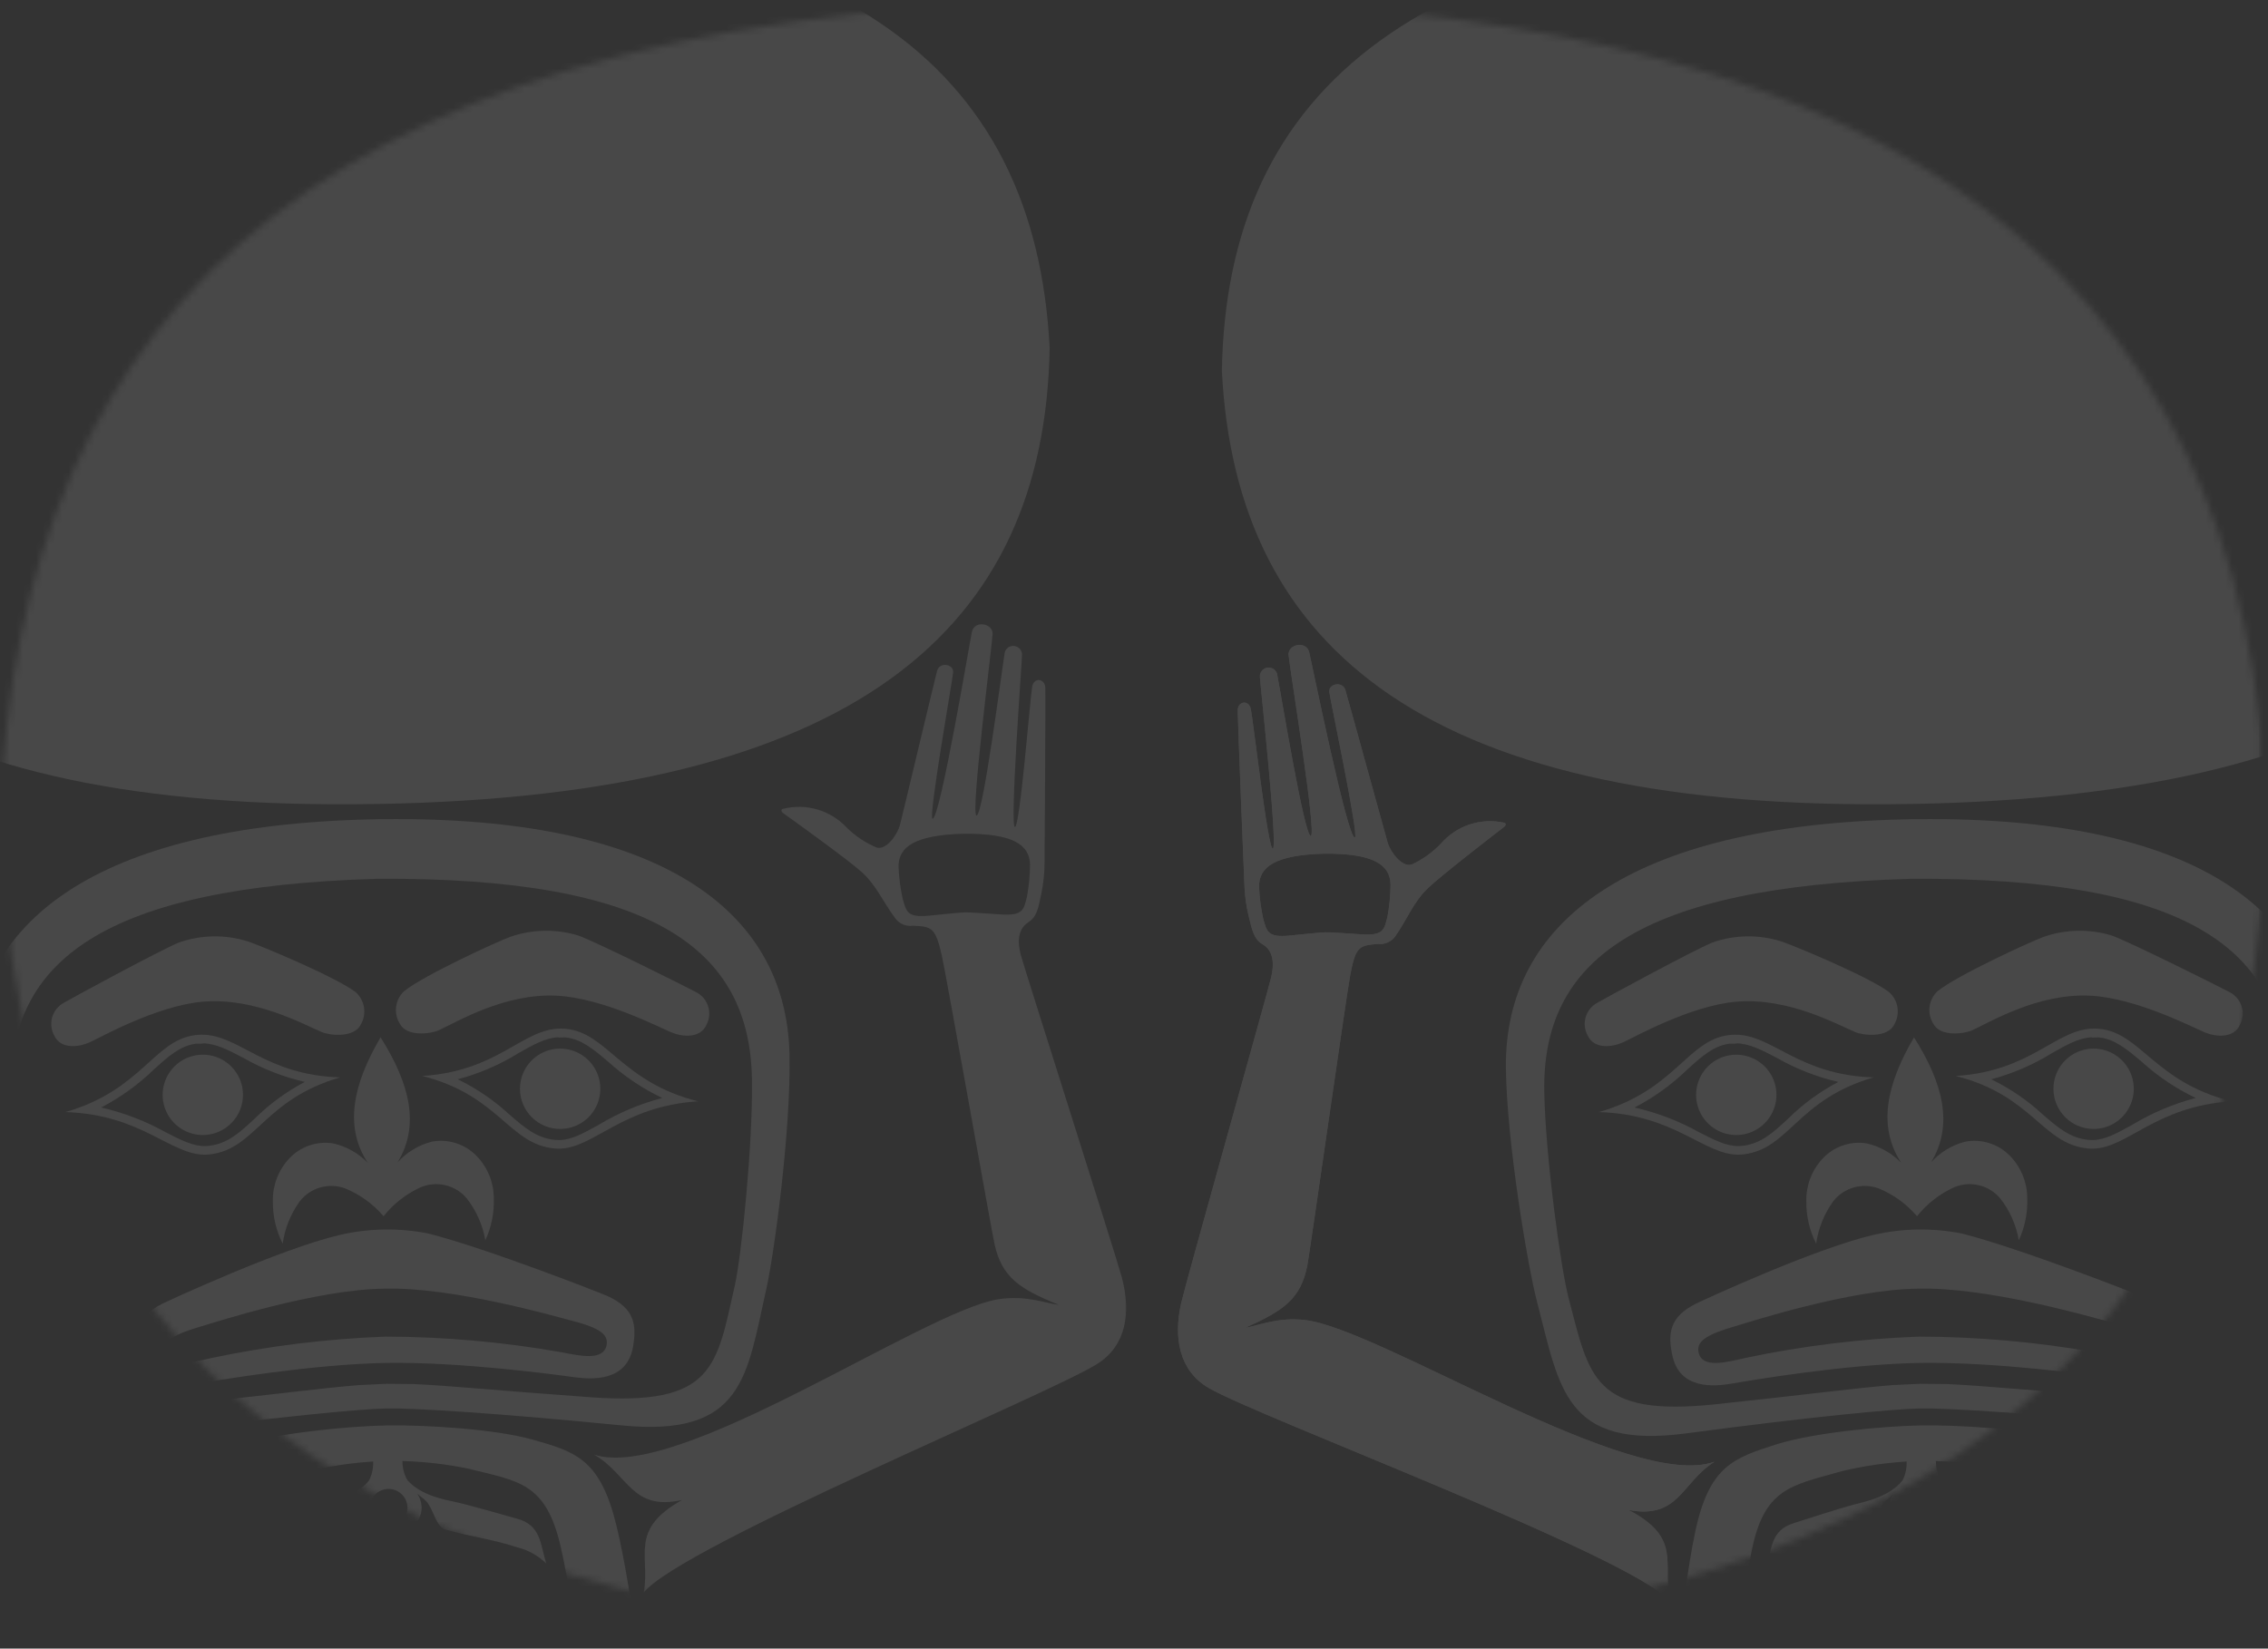
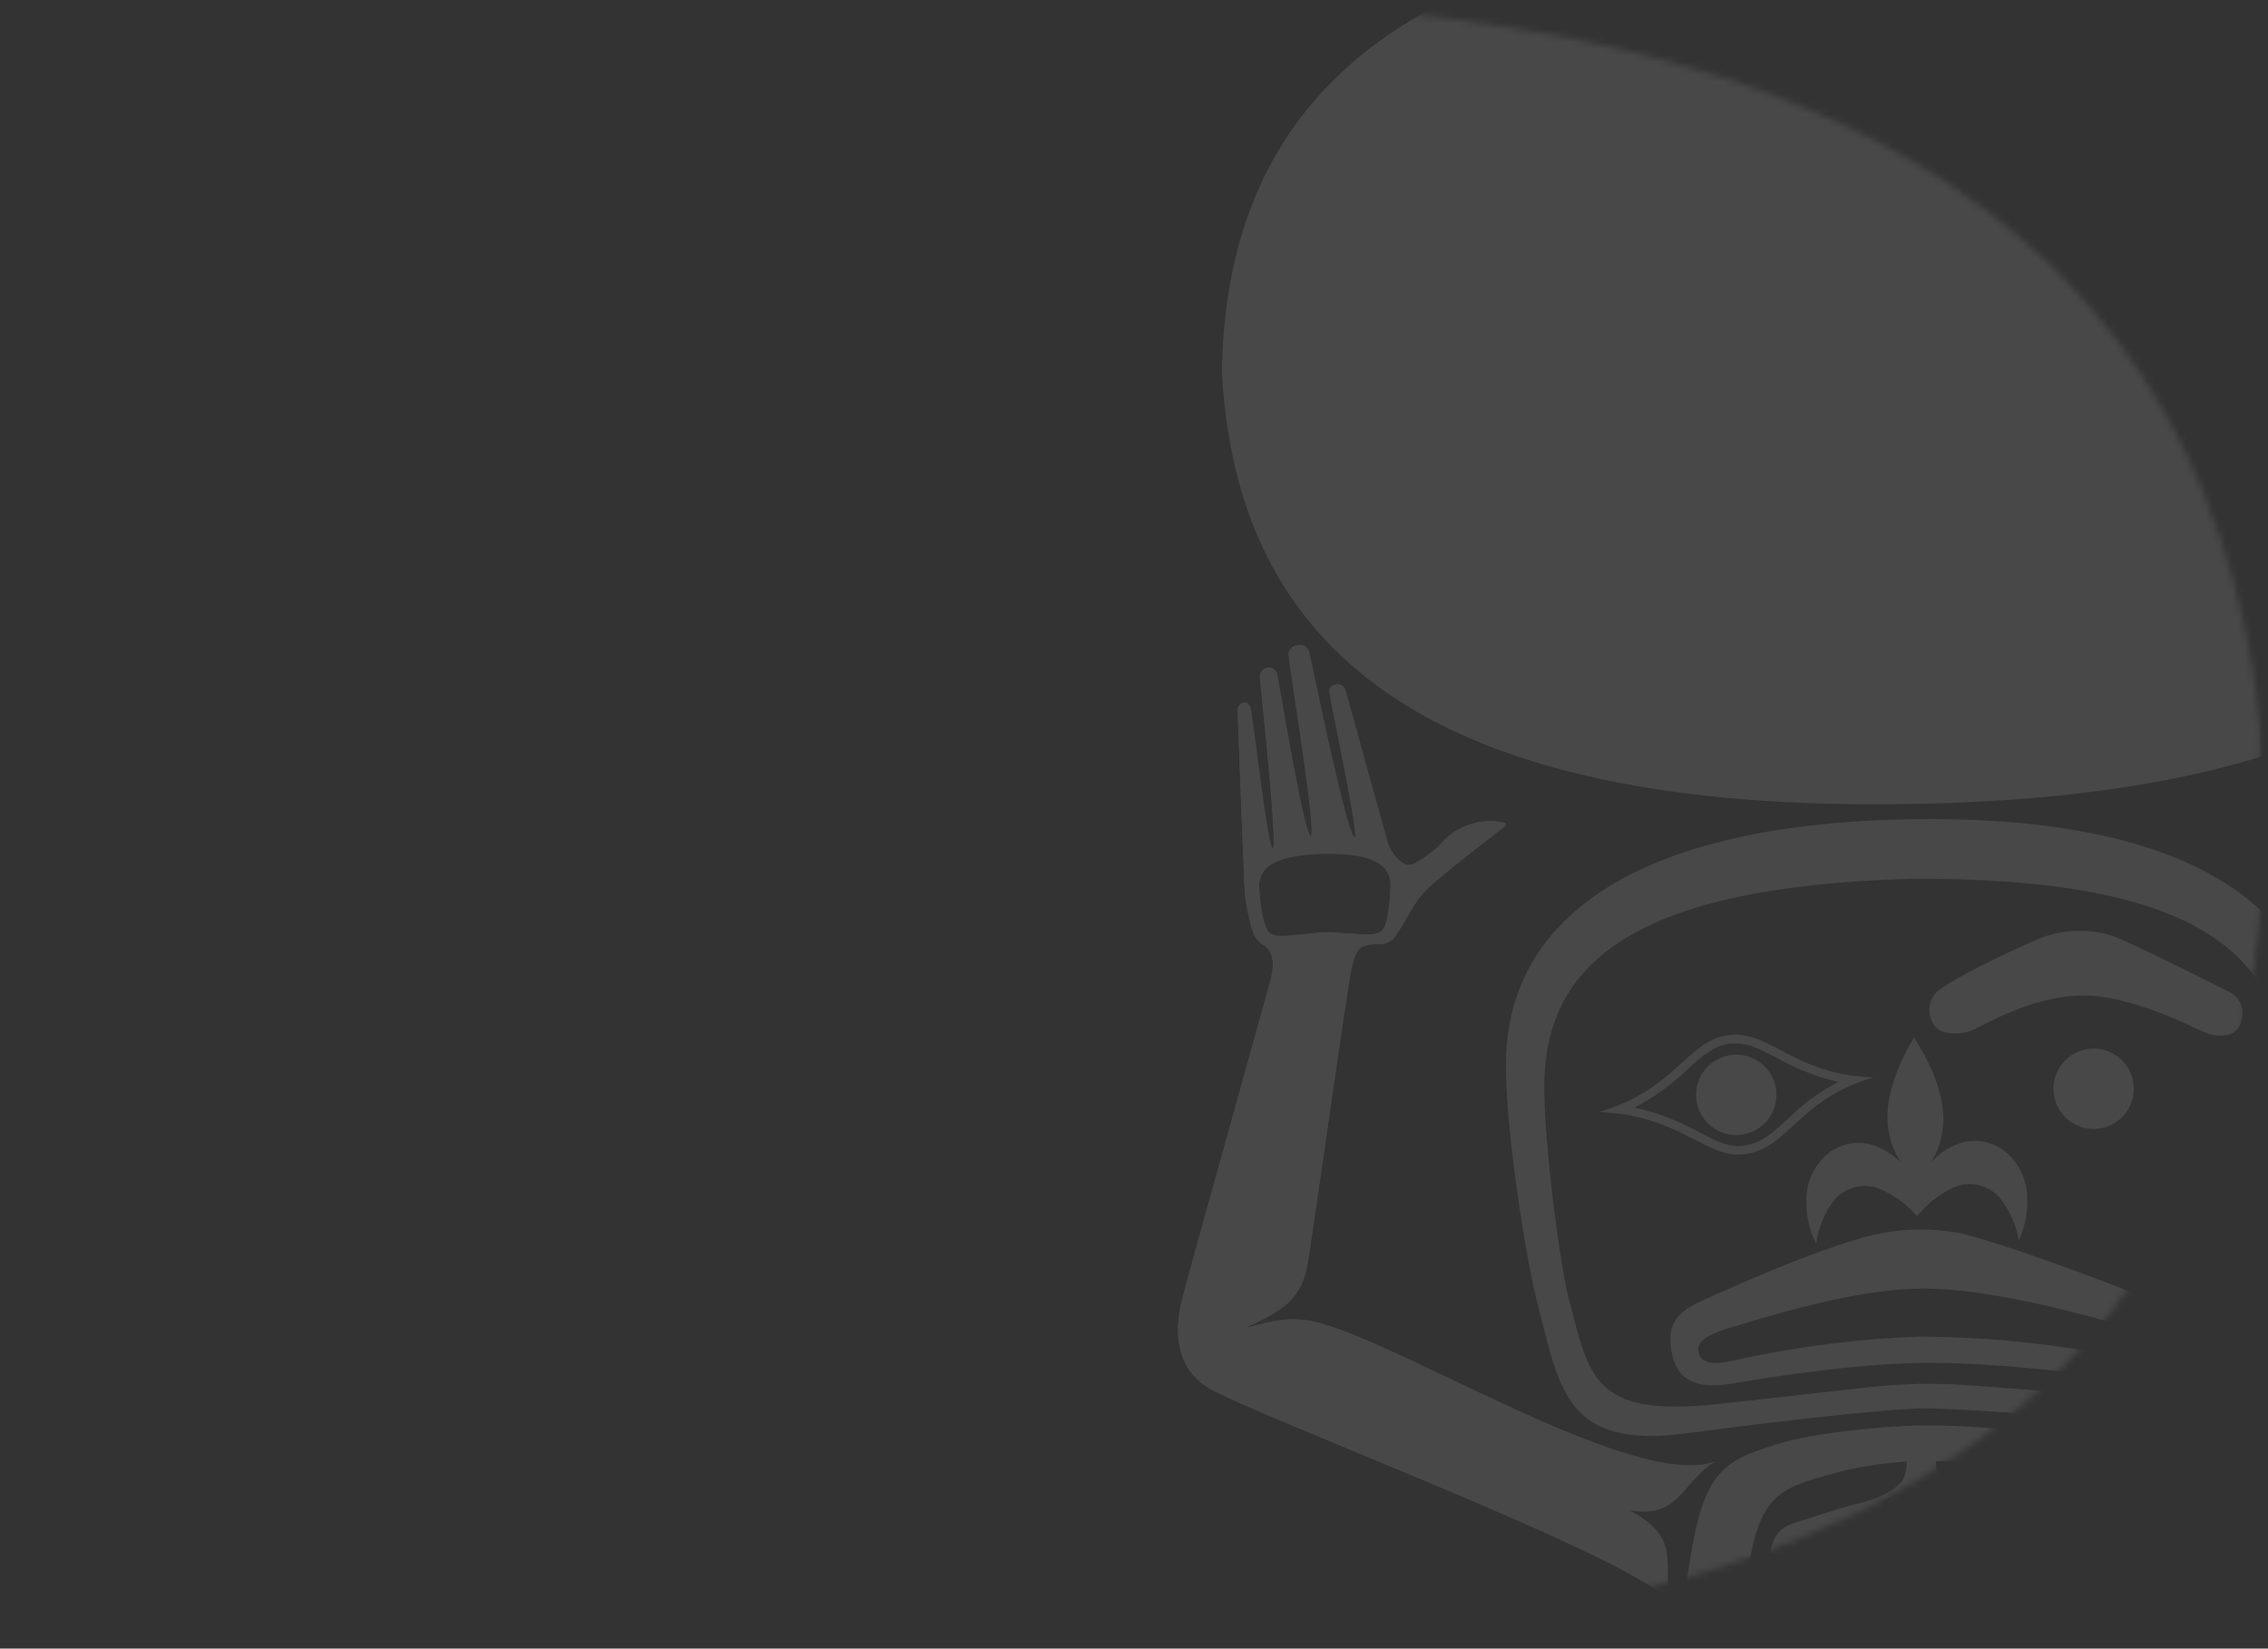
<svg xmlns="http://www.w3.org/2000/svg" width="348" height="253" viewBox="0 0 348 253" fill="none">
  <rect x="0" y="0" width="348" height="253" fill="#333333" stroke="none" />
  <mask id="mask0_57241_3639" style="mask-type:luminance" maskUnits="userSpaceOnUse" x="0" y="0" width="348" height="253">
    <path d="M174.132 0H173.788C51.38 0 2.459 46.384 0 126.162C2.459 205.934 51.38 252.317 173.788 252.317H174.132C296.532 252.317 345.461 205.933 347.92 126.162C346.595 83.162 331.77 49.862 299.02 28.168C271.371 9.858 230.559 0 174.132 0Z" fill="white" />
  </mask>
  <g mask="url(#mask0_57241_3639)">
    <mask id="mask1_57241_3639" style="mask-type:luminance" maskUnits="userSpaceOnUse" x="-91" y="-5" width="438" height="395">
      <path d="M346.909 -4.516H-90.305V389.142H346.909V-4.516Z" fill="white" />
    </mask>
    <g mask="url(#mask1_57241_3639)">
      <g opacity="0.519">
        <g opacity="0.314">
          <mask id="mask2_57241_3639" style="mask-type:luminance" maskUnits="userSpaceOnUse" x="-59" y="-16" width="236" height="378">
-             <path d="M169.877 -15.007L-58.949 -11.117L-52.617 361.384L176.209 357.494L169.877 -15.007Z" fill="white" />
-           </mask>
+             </mask>
          <g mask="url(#mask2_57241_3639)">
            <g opacity="0.634">
              <path d="M94.592 234.155C92.111 223.914 88.344 222.79 81.62 220.905C75.88 219.295 65.053 218.659 59.41 218.755L59.403 218.755C53.76 218.851 42.961 219.855 37.279 221.659C30.621 223.773 26.896 225.022 24.765 235.343C20.262 257.131 19.57 304.712 24.548 326.058C26.455 334.242 30.918 338.807 37.525 339.49C42.688 340.022 57.779 338.901 61.448 338.837C65.117 338.773 80.236 339.383 85.379 338.676C91.958 337.769 96.261 333.056 97.892 324.811C102.143 303.308 99.833 255.779 94.592 234.155ZM60.43 278.962C59.856 278.972 59.293 278.811 58.81 278.501C58.328 278.19 57.949 277.744 57.72 277.217C57.492 276.691 57.424 276.109 57.527 275.545C57.629 274.98 57.896 274.459 58.295 274.046C58.694 273.634 59.206 273.349 59.766 273.227C60.327 273.106 60.911 273.153 61.445 273.364C61.978 273.574 62.438 273.938 62.764 274.41C63.091 274.881 63.271 275.439 63.281 276.013C63.294 276.782 63.001 277.525 62.466 278.078C61.931 278.631 61.199 278.949 60.43 278.962ZM63.534 290.94C63.544 291.513 63.383 292.077 63.073 292.559C62.762 293.042 62.316 293.421 61.789 293.649C61.263 293.878 60.681 293.945 60.117 293.843C59.552 293.741 59.031 293.473 58.618 293.075C58.206 292.676 57.921 292.164 57.8 291.603C57.678 291.043 57.726 290.458 57.936 289.925C58.147 289.391 58.511 288.932 58.982 288.605C59.454 288.278 60.011 288.099 60.585 288.089C60.966 288.083 61.344 288.151 61.698 288.291C62.053 288.431 62.376 288.639 62.65 288.904C62.924 289.168 63.143 289.484 63.295 289.834C63.446 290.183 63.528 290.559 63.534 290.94ZM60.176 264.036C59.602 264.046 59.039 263.885 58.556 263.575C58.074 263.264 57.695 262.818 57.466 262.291C57.238 261.765 57.17 261.183 57.273 260.619C57.375 260.054 57.643 259.533 58.041 259.12C58.44 258.708 58.952 258.423 59.513 258.301C60.073 258.18 60.657 258.227 61.191 258.438C61.725 258.648 62.184 259.012 62.511 259.484C62.837 259.955 63.017 260.513 63.027 261.087C63.04 261.856 62.747 262.599 62.212 263.152C61.678 263.705 60.945 264.023 60.176 264.036ZM59.924 249.222C59.351 249.232 58.787 249.071 58.305 248.761C57.822 248.45 57.443 248.004 57.215 247.477C56.986 246.951 56.919 246.369 57.021 245.805C57.123 245.24 57.391 244.719 57.789 244.306C58.188 243.894 58.7 243.609 59.261 243.487C59.821 243.366 60.406 243.413 60.939 243.624C61.473 243.834 61.932 244.198 62.259 244.67C62.586 245.141 62.765 245.699 62.775 246.273C62.788 247.042 62.495 247.785 61.96 248.338C61.426 248.891 60.693 249.209 59.924 249.222ZM59.67 234.296C59.097 234.306 58.533 234.145 58.051 233.835C57.569 233.524 57.189 233.078 56.961 232.551C56.732 232.025 56.665 231.443 56.767 230.879C56.87 230.314 57.137 229.793 57.536 229.38C57.934 228.968 58.446 228.683 59.007 228.561C59.568 228.44 60.152 228.487 60.685 228.698C61.219 228.908 61.678 229.272 62.005 229.744C62.332 230.215 62.511 230.773 62.521 231.347C62.534 232.116 62.241 232.859 61.707 233.412C61.172 233.965 60.44 234.283 59.67 234.296ZM89.366 323.417C88.697 329.363 84.712 331.739 75.276 332.683C72.493 332.961 66.39 333.006 61.351 332.967L61.345 332.967C56.309 333.178 50.209 333.34 47.417 333.157C37.955 332.533 33.892 330.295 33.023 324.375C29.987 303.721 28.981 261.252 33.427 238.283C35.357 228.288 39.541 227.994 47.351 225.769C50.605 224.991 53.921 224.498 57.261 224.293C57.297 225.199 57.126 226.101 56.761 226.931C56.698 227.067 56.623 227.196 56.538 227.319C54.551 229.665 51.137 230.412 49.272 230.876C47.162 231.403 41.033 233.417 39.99 233.734C36.299 234.856 36.569 237.794 35.734 240.778C36.906 239.526 38.395 238.614 40.044 238.141C44.202 236.654 46.318 236.479 50.942 235.055C52.51 234.574 52.7 231.839 53.83 230.562C54.207 230.137 54.641 229.875 55.144 229.364C54.766 229.993 54.56 230.711 54.547 231.445L54.548 231.522C54.581 233.482 56.489 235.082 56.917 235.96C57.348 236.878 57.553 237.886 57.513 238.899C57.587 239.91 57.417 240.924 57.017 241.855C56.953 241.99 56.879 242.12 56.795 242.243C54.807 244.586 51.388 245.028 49.521 245.468C47.401 245.967 39.571 248.401 38.517 248.689C34.839 249.684 35.096 252.748 34.26 255.732C35.433 254.48 36.922 253.569 38.571 253.095C42.729 251.608 46.571 251.404 51.194 249.98C52.762 249.499 52.951 246.764 54.082 245.487C54.459 245.062 54.893 244.8 55.396 244.289C55.018 244.918 54.812 245.636 54.798 246.37L54.8 246.447C54.833 248.408 56.741 250.007 57.169 250.885C57.593 251.785 57.797 252.773 57.764 253.767C57.831 254.76 57.661 255.754 57.267 256.667C57.204 256.802 57.129 256.931 57.044 257.053C55.057 259.398 51.638 259.846 49.771 260.278C47.653 260.777 38.649 263.23 37.596 263.515C33.919 264.509 34.177 267.574 33.34 270.558C34.512 269.306 36.002 268.395 37.651 267.922C41.809 266.435 46.824 266.21 51.445 264.787C53.014 264.306 53.203 261.57 54.334 260.294C54.711 259.869 55.144 259.607 55.648 259.096C55.269 259.725 55.063 260.443 55.05 261.177L55.051 261.254C55.085 263.215 56.992 264.814 57.42 265.692C57.852 266.61 58.056 267.617 58.017 268.63C58.093 269.646 57.923 270.666 57.521 271.602C57.457 271.737 57.383 271.866 57.298 271.988C55.311 274.331 51.892 274.775 50.025 275.213C47.907 275.713 38.655 278.171 37.601 278.456C33.924 279.451 34.182 282.515 33.345 285.497C34.517 284.245 36.007 283.334 37.655 282.861C41.813 281.374 47.078 281.146 51.699 279.722C53.267 279.239 53.457 276.505 54.588 275.227C54.965 274.802 55.398 274.542 55.902 274.029C55.523 274.658 55.317 275.376 55.304 276.11L55.305 276.188C55.338 278.147 57.246 279.748 57.674 280.626C58.106 281.543 58.31 282.551 58.27 283.563C58.344 284.574 58.174 285.587 57.774 286.518C57.71 286.653 57.636 286.783 57.552 286.906C55.564 289.249 52.146 289.691 50.279 290.131C48.16 290.63 38.908 293.087 37.854 293.372C34.178 294.367 34.435 297.431 33.599 300.413C34.77 299.161 36.26 298.25 37.909 297.777C42.067 296.29 47.332 296.062 51.953 294.638C53.521 294.157 53.711 291.421 54.841 290.143C55.218 289.718 55.652 289.458 56.155 288.947C55.777 289.576 55.571 290.294 55.557 291.028L55.559 291.105C55.592 293.064 57.5 294.665 57.928 295.543C58.352 296.442 58.556 297.43 58.523 298.423C42.913 299.352 35.208 306.768 35.299 315.432C35.348 320.074 36.694 326.882 41.218 330.463C38.933 325.719 37.916 320.463 38.268 315.209C38.94 308.837 47.401 303.901 60.85 303.622C74.301 303.443 82.922 308.089 83.812 314.435C84.343 319.674 83.506 324.961 81.383 329.781C85.784 326.057 86.896 319.208 86.79 314.565C86.585 305.904 78.632 298.753 63.001 298.356C62.934 297.364 63.104 296.371 63.498 295.458C63.895 294.566 65.748 292.901 65.715 290.942L65.714 290.904L65.714 290.866C65.676 290.132 65.445 289.422 65.045 288.805C65.567 289.297 66.008 289.544 66.399 289.957C67.573 291.194 67.855 293.923 69.438 294.35C74.107 295.612 79.376 295.662 83.581 297.011C85.243 297.426 86.762 298.284 87.976 299.493C87.038 296.537 87.192 293.469 83.482 292.6C82.419 292.351 73.089 290.209 70.956 289.783C69.075 289.406 65.642 289.08 63.577 286.808C63.489 286.687 63.41 286.56 63.342 286.428C62.91 285.511 62.706 284.504 62.745 283.491C62.671 282.48 62.841 281.467 63.241 280.536C63.638 279.644 65.492 277.979 65.458 276.02L65.458 275.982L65.457 275.942C65.42 275.208 65.19 274.497 64.792 273.879C65.313 274.371 65.754 274.62 66.146 275.033C67.319 276.27 67.601 278.997 69.184 279.426C73.853 280.688 79.122 280.738 83.328 282.087C84.991 282.503 86.511 283.363 87.725 284.575C86.787 281.619 86.941 278.551 83.232 277.682C82.168 277.433 72.838 275.291 70.705 274.863C68.824 274.487 65.392 274.16 63.326 271.888C63.238 271.767 63.159 271.64 63.091 271.508C62.66 270.59 62.455 269.581 62.495 268.568C62.421 267.557 62.591 266.543 62.991 265.612C63.388 264.72 65.241 263.056 65.207 261.096L65.207 261.058L65.206 261.02C65.168 260.286 64.937 259.576 64.538 258.959C65.059 259.451 65.501 259.699 65.892 260.113C67.065 261.349 67.348 264.077 68.93 264.504C73.599 265.766 78.62 265.821 82.826 267.169C84.49 267.586 86.009 268.445 87.223 269.657C86.286 266.699 86.44 263.632 82.73 262.762C81.666 262.513 72.586 260.367 70.452 259.941C68.572 259.566 65.139 259.238 63.074 256.966C62.985 256.846 62.906 256.719 62.838 256.586C62.413 255.686 62.209 254.698 62.243 253.704C62.175 252.711 62.345 251.717 62.74 250.804C63.137 249.912 64.99 248.248 64.957 246.288L64.956 246.25L64.956 246.212C64.917 245.478 64.686 244.768 64.287 244.151C64.809 244.643 65.25 244.891 65.641 245.305C66.815 246.542 67.097 249.269 68.68 249.696C73.349 250.958 77.197 251.032 81.401 252.381C83.065 252.798 84.585 253.658 85.8 254.87C84.862 251.912 85.014 248.845 81.306 247.975C80.238 247.709 72.328 245.543 70.196 245.12C68.316 244.743 64.883 244.417 62.818 242.145C62.73 242.024 62.651 241.897 62.582 241.765C62.151 240.847 61.947 239.84 61.986 238.827C61.912 237.816 62.082 236.802 62.482 235.87C62.879 234.978 64.732 233.314 64.699 231.354L64.698 231.316L64.698 231.278C64.659 230.544 64.429 229.834 64.029 229.218C64.551 229.709 64.992 229.957 65.383 230.371C66.557 231.608 66.839 234.335 68.422 234.762C73.091 236.024 75.214 236.127 79.418 237.476C81.083 237.891 82.604 238.749 83.821 239.959C82.883 237.001 83.054 234.061 79.327 233.065C78.272 232.783 72.081 230.979 69.953 230.523C68.074 230.122 64.634 229.492 62.571 227.218C62.482 227.097 62.403 226.969 62.334 226.836C61.94 226.019 61.736 225.124 61.74 224.217C65.085 224.308 68.416 224.688 71.695 225.354C79.576 227.315 83.762 227.465 86.037 237.389C91.259 260.194 91.698 302.673 89.366 323.417Z" fill="white" />
              <path d="M31.15 160.111C33.179 160.165 35.038 161.145 37.366 162.361C40.305 164.042 43.475 165.281 46.775 166.038C43.92 167.541 41.305 169.461 39.016 171.734C36.751 173.829 34.958 175.483 32.152 175.837L32.144 175.837L32.127 175.838L32.08 175.843C31.887 175.868 31.694 175.882 31.499 175.885C29.625 175.917 27.747 174.955 25.367 173.736C22.278 172.015 18.959 170.746 15.509 169.968C18.489 168.419 21.227 166.444 23.636 164.105C25.855 162.099 27.612 160.511 30.05 160.173L31.15 160.155L31.15 160.111ZM30.841 158.792C30.547 158.797 30.255 158.818 29.963 158.854C23.585 159.66 21.758 167.294 10.043 170.666C21.703 171.019 26.206 177.294 31.521 177.203C31.763 177.2 32.005 177.183 32.246 177.153L32.273 177.158L32.3 177.147C39.276 176.273 40.482 168.731 52.192 165.341C40.583 165.007 36.668 158.692 30.841 158.792Z" fill="white" />
              <path d="M37.236 167.248C37.083 166.038 36.574 164.901 35.774 163.981C34.975 163.061 33.92 162.398 32.744 162.077C31.568 161.756 30.323 161.791 29.167 162.177C28.011 162.563 26.995 163.283 26.248 164.247C25.501 165.21 25.057 166.374 24.971 167.59C24.885 168.806 25.162 170.02 25.766 171.079C26.37 172.138 27.274 172.994 28.365 173.539C29.456 174.084 30.683 174.293 31.893 174.14C33.515 173.935 34.99 173.093 35.992 171.8C36.994 170.508 37.441 168.87 37.236 167.248Z" fill="white" />
              <path d="M85.654 159.183L85.662 159.226L86.756 159.207C89.204 159.465 91.014 160.989 93.299 162.918C95.786 165.175 98.59 167.057 101.621 168.504C98.2 169.398 94.925 170.779 91.897 172.605C89.557 173.905 87.712 174.928 85.84 174.96C85.644 174.964 85.447 174.956 85.252 174.937L85.232 174.937L85.2 174.938C82.373 174.68 80.526 173.088 78.187 171.07C75.822 168.875 73.143 167.044 70.238 165.638C73.51 164.769 76.636 163.423 79.516 161.643C81.801 160.345 83.629 159.304 85.654 159.183ZM85.918 157.854C80.091 157.953 76.392 164.397 64.801 165.125C76.618 168.115 78.083 175.612 85.081 176.248C85.09 176.251 85.1 176.254 85.108 176.258L85.135 176.252C85.376 176.274 85.618 176.283 85.861 176.278C91.176 176.188 95.464 169.762 107.103 169.015C95.285 166.043 93.196 158.476 86.796 157.887C86.504 157.86 86.211 157.849 85.918 157.854Z" fill="white" />
              <path d="M79.809 166.522C79.922 165.308 80.392 164.155 81.159 163.208C81.927 162.261 82.959 161.563 84.123 161.202C85.287 160.841 86.533 160.833 87.701 161.18C88.87 161.527 89.91 162.212 90.689 163.15C91.469 164.088 91.952 165.235 92.079 166.448C92.207 167.66 91.971 168.883 91.404 169.962C90.836 171.041 89.961 171.927 88.889 172.509C87.818 173.09 86.598 173.341 85.384 173.229C83.756 173.079 82.253 172.288 81.208 171.03C80.163 169.772 79.66 168.151 79.809 166.522Z" fill="white" />
-               <path d="M27.489 144.631C24.583 145.805 10.439 153.486 9.827 153.88C9.393 154.108 9.01 154.421 8.699 154.8C8.388 155.179 8.155 155.616 8.015 156.086C7.876 156.556 7.831 157.049 7.884 157.536C7.937 158.023 8.087 158.495 8.325 158.924C9.316 161.042 12.039 160.73 13.744 159.964C15.45 159.198 24.021 154.342 31.112 153.729C39.11 153.035 46.616 157.235 49.423 158.41C50.586 158.899 54.34 159.327 55.355 157.23C55.819 156.442 55.995 155.517 55.855 154.613C55.714 153.709 55.265 152.882 54.584 152.272C51.594 149.954 39.774 145.025 37.964 144.453C34.541 143.392 30.869 143.454 27.485 144.631" fill="white" />
              <path d="M88.785 143.59C91.726 144.665 106.13 151.861 106.753 152.233C107.194 152.448 107.587 152.748 107.91 153.116C108.233 153.484 108.48 153.913 108.635 154.378C108.791 154.843 108.852 155.334 108.816 155.822C108.779 156.311 108.645 156.787 108.422 157.224C107.501 159.374 104.77 159.155 103.041 158.447C101.313 157.74 92.579 153.178 85.472 152.806C77.458 152.384 70.105 156.837 67.333 158.107C66.188 158.635 62.45 159.19 61.365 157.129C60.875 156.357 60.666 155.439 60.776 154.531C60.886 153.623 61.306 152.781 61.967 152.148C64.875 149.729 76.523 144.398 78.306 143.768C81.69 142.591 85.362 142.529 88.785 143.59Z" fill="white" />
              <path d="M93.206 198.897C92.208 198.448 74.802 191.621 65.735 189.304C61.218 188.408 56.562 188.488 52.078 189.536C42.969 191.677 25.934 199.575 24.956 200.058C20.79 202.115 20.635 204.753 21.289 207.922C22.396 213.331 27.756 212.795 30.509 212.324C33.331 211.838 47.735 209.376 59.247 209.16C70.76 208.986 85.239 210.956 88.077 211.345C90.843 211.722 96.22 212.075 97.141 206.633C97.681 203.44 97.442 200.808 93.208 198.897M93.102 206.291C92.719 208.999 88.818 208.027 86.056 207.511C77.183 205.946 68.191 205.148 59.18 205.126C50.176 205.454 41.217 206.558 32.402 208.424C29.66 209.031 25.795 210.136 25.318 207.444C25.002 205.709 26.894 204.704 31.026 203.507C32.94 202.954 48.57 197.846 59.051 197.766C69.53 197.487 85.324 202.063 87.255 202.552C91.427 203.607 93.345 204.549 93.097 206.291" fill="white" />
              <path d="M58.821 125.713C58.5 125.719 58.183 125.717 57.861 125.723L57.789 125.724C57.467 125.73 57.149 125.74 56.829 125.747C14.808 126.7 -4.461 141.487 -4.228 163.852C-4.107 175.353 -0.834 194.503 0.541 199.752C4.007 213.007 4.742 222.465 23.481 219.968C42.22 217.472 55.15 216.229 59.29 216.151L59.43 216.148C63.571 216.083 76.532 216.887 95.351 218.747C114.17 220.606 114.578 211.13 117.592 197.762C118.785 192.472 121.406 173.218 121.135 161.721C120.61 139.36 100.846 125.237 58.821 125.713ZM112.744 197.306C109.953 209.643 109.613 215.792 90.697 214.436C76.722 213.437 69.367 212.675 63.503 212.405C63.155 212.388 59.612 212.366 59.301 212.366C58.967 212.379 55.429 212.537 55.08 212.565C49.229 213.037 41.922 214.028 27.99 215.503C9.131 217.501 8.576 211.365 5.374 199.131C4.186 194.611 1.829 177.368 1.659 167.529C1.319 147.508 15.763 136.08 57.98 134.862C100.214 134.638 115.039 145.572 115.378 165.596C115.546 175.435 113.774 192.748 112.744 197.306Z" fill="white" />
              <path d="M75.763 183.743C75.728 181.358 74.776 179.079 73.105 177.377C72.228 176.477 71.142 175.807 69.944 175.429C68.746 175.051 67.472 174.976 66.238 175.21C64.218 175.734 62.397 176.839 61 178.388C64.458 172.73 62.907 166.325 58.392 159.2C54.123 166.475 52.791 172.928 56.44 178.465C54.992 176.964 53.136 175.922 51.101 175.467C49.859 175.274 48.589 175.392 47.404 175.811C46.219 176.229 45.156 176.935 44.312 177.866C42.697 179.622 41.821 181.934 41.867 184.319C41.834 186.592 42.353 188.838 43.378 190.866C43.704 188.501 44.612 186.254 46.022 184.327C46.829 183.305 47.941 182.568 49.196 182.221C50.451 181.874 51.784 181.936 53.001 182.397C55.263 183.329 57.27 184.787 58.855 186.649C60.376 184.734 62.332 183.209 64.561 182.201C65.762 181.698 67.092 181.591 68.358 181.895C69.624 182.199 70.76 182.899 71.602 183.892C73.077 185.769 74.063 187.983 74.47 190.336C75.427 188.274 75.869 186.011 75.758 183.741" fill="white" />
              <path d="M-34.962 202.593C-39.38 202.048 -42.548 203.587 -44.174 203.739C-38.202 201.084 -35.679 199.226 -34.692 194.183C-34.325 192.276 -28.696 152.697 -28.116 149.647C-27.279 145.213 -26.738 145.089 -23.828 144.857C-23.326 144.911 -22.82 144.832 -22.359 144.627C-21.898 144.423 -21.5 144.1 -21.205 143.691C-19.337 141.017 -18.453 138.48 -16.235 136.336C-14.182 134.351 -5.229 127.446 -4.515 126.911C-4.257 126.717 -4.118 126.335 -4.526 126.251C-6.279 125.87 -8.101 125.968 -9.803 126.534C-11.505 127.099 -13.023 128.112 -14.199 129.466C-15.475 130.81 -16.995 131.898 -18.677 132.674C-20.164 133.163 -21.937 130.758 -22.36 129.356C-22.706 128.207 -28.447 107.253 -28.86 105.894C-29.284 104.492 -31.448 104.903 -31.328 106.184C-31.239 107.144 -26.713 128.441 -27.403 128.536C-28.558 128.695 -34.056 101.478 -34.413 100.084C-34.888 98.248 -37.735 98.889 -37.573 100.545C-37.346 102.878 -33.2 128.265 -34.166 128.281C-35.166 128.298 -38.687 106.752 -39.285 103.729C-39.294 103.546 -39.341 103.367 -39.422 103.203C-39.503 103.039 -39.616 102.893 -39.755 102.774C-39.895 102.655 -40.056 102.566 -40.231 102.511C-40.406 102.457 -40.59 102.439 -40.772 102.458C-40.954 102.477 -41.13 102.533 -41.29 102.622C-41.45 102.712 -41.589 102.833 -41.701 102.978C-41.812 103.123 -41.893 103.289 -41.938 103.467C-41.983 103.644 -41.992 103.829 -41.963 104.01C-41.868 105.581 -39.193 130.09 -39.991 130.232C-40.749 130.367 -42.977 110.75 -43.361 108.849C-43.679 107.291 -45.395 107.621 -45.377 109.058C-45.358 110.796 -44.438 134.264 -44.343 135.991C-44.281 137.451 -44.085 138.901 -43.758 140.325C-43.137 142.984 -42.84 144.158 -41.554 144.92C-39.844 145.933 -39.776 147.981 -40.232 149.935C-40.708 152 -53.352 196.891 -54.047 199.951C-55.269 205.329 -54.352 210.341 -49.868 212.983C-42.32 217.435 14.919 238.773 20.913 245.7C19.746 239.99 22.873 236.025 14.59 231.735C22.381 233.171 22.635 227.574 27.801 224.315C15.092 228.967 -23.423 204.018 -34.962 202.593ZM-41.458 141.041C-41.818 139.422 -42.035 137.774 -42.104 136.117C-42.157 132.998 -39.587 131.21 -32.1 131.006C-24.608 130.955 -21.981 132.654 -21.928 135.774C-21.942 137.433 -22.103 139.087 -22.407 140.717C-22.906 142.641 -22.97 143.599 -26.326 143.394C-28.804 143.244 -30.109 143.127 -31.151 143.087L-31.896 143.083C-31.956 143.084 -32.584 143.112 -32.646 143.116C-33.684 143.191 -34.98 143.349 -37.452 143.583C-40.8 143.902 -40.896 142.947 -41.459 141.041" fill="white" />
              <path d="M-34.962 202.593C-39.38 202.048 -42.548 203.587 -44.174 203.739C-38.202 201.084 -35.679 199.226 -34.692 194.183C-34.325 192.276 -28.696 152.697 -28.116 149.647C-27.279 145.213 -26.738 145.089 -23.828 144.857C-23.326 144.911 -22.82 144.832 -22.359 144.627C-21.898 144.423 -21.5 144.1 -21.205 143.691C-19.337 141.017 -18.453 138.48 -16.235 136.336C-14.182 134.351 -5.229 127.446 -4.515 126.911C-4.257 126.717 -4.118 126.335 -4.526 126.251C-6.279 125.87 -8.101 125.968 -9.803 126.534C-11.505 127.099 -13.023 128.112 -14.199 129.466C-15.475 130.81 -16.995 131.898 -18.677 132.674C-20.164 133.163 -21.937 130.758 -22.36 129.356C-22.706 128.207 -28.447 107.253 -28.86 105.894C-29.284 104.492 -31.448 104.903 -31.328 106.184C-31.239 107.144 -26.713 128.441 -27.403 128.536C-28.558 128.695 -34.056 101.478 -34.413 100.084C-34.888 98.248 -37.735 98.889 -37.573 100.545C-37.346 102.878 -33.2 128.265 -34.166 128.281C-35.166 128.298 -38.687 106.752 -39.285 103.729C-39.294 103.546 -39.341 103.367 -39.422 103.203C-39.503 103.039 -39.616 102.893 -39.755 102.774C-39.895 102.655 -40.056 102.566 -40.231 102.511C-40.406 102.457 -40.59 102.439 -40.772 102.458C-40.954 102.477 -41.13 102.533 -41.29 102.622C-41.45 102.712 -41.589 102.833 -41.701 102.978C-41.812 103.123 -41.893 103.289 -41.938 103.467C-41.983 103.644 -41.992 103.829 -41.963 104.01C-41.868 105.581 -39.193 130.09 -39.991 130.232C-40.749 130.367 -42.977 110.75 -43.361 108.849C-43.679 107.291 -45.395 107.621 -45.377 109.058C-45.358 110.796 -44.438 134.264 -44.343 135.991C-44.281 137.451 -44.085 138.901 -43.758 140.325C-43.137 142.984 -42.84 144.158 -41.554 144.92C-39.844 145.933 -39.776 147.981 -40.232 149.935C-40.708 152 -53.352 196.891 -54.047 199.951C-55.269 205.329 -54.352 210.341 -49.868 212.983C-42.32 217.435 14.919 238.773 20.913 245.7C19.746 239.99 22.873 236.025 14.59 231.735C22.381 233.171 22.635 227.574 27.801 224.315C15.092 228.967 -23.423 204.018 -34.962 202.593ZM-41.458 141.041C-41.818 139.422 -42.035 137.774 -42.104 136.117C-42.157 132.998 -39.587 131.21 -32.1 131.006C-24.608 130.955 -21.981 132.654 -21.928 135.774C-21.942 137.433 -22.103 139.087 -22.407 140.717C-22.906 142.641 -22.97 143.599 -26.326 143.394C-28.804 143.244 -30.109 143.127 -31.151 143.087L-31.896 143.083C-31.956 143.084 -32.584 143.112 -32.646 143.116C-33.684 143.191 -34.98 143.349 -37.452 143.583C-40.8 143.902 -40.896 142.947 -41.459 141.041" fill="white" />
              <path d="M172.152 196.107C171.354 193.072 157.191 148.636 156.639 146.591C156.117 144.655 156.115 142.604 157.79 141.535C159.047 140.73 159.304 139.546 159.837 136.867C160.115 135.434 160.262 133.978 160.274 132.518C160.31 130.789 160.43 107.302 160.392 105.565C160.361 104.127 158.632 103.857 158.37 105.424C158.05 107.337 156.49 127.019 155.726 126.91C154.924 126.794 156.767 102.21 156.808 100.636C156.831 100.454 156.816 100.27 156.765 100.094C156.714 99.918 156.627 99.755 156.511 99.614C156.395 99.473 156.251 99.356 156.088 99.273C155.926 99.189 155.748 99.139 155.565 99.126C155.383 99.113 155.2 99.137 155.027 99.197C154.854 99.257 154.695 99.352 154.56 99.476C154.425 99.599 154.317 99.749 154.242 99.915C154.166 100.082 154.126 100.262 154.122 100.445C153.631 103.482 150.841 125.138 149.841 125.155C148.872 125.172 152.155 99.659 152.3 97.32C152.406 95.66 149.538 95.114 149.129 96.967C148.816 98.373 144.249 125.758 143.089 125.639C142.397 125.569 146.194 104.129 146.252 103.168C146.333 101.878 144.157 101.544 143.782 102.962C143.416 104.336 138.392 125.471 138.083 126.63C137.706 128.046 136.017 130.508 134.515 130.07C132.806 129.353 131.25 128.316 129.93 127.016C128.709 125.703 127.158 124.742 125.438 124.234C123.719 123.727 121.894 123.69 120.156 124.129C119.75 124.225 119.903 124.605 120.167 124.787C120.899 125.298 130.082 131.897 132.201 133.81C134.491 135.878 135.46 138.383 137.417 140.992C137.727 141.39 138.135 141.698 138.602 141.888C139.069 142.077 139.578 142.139 140.076 142.069C142.994 142.201 143.539 142.31 144.526 146.711C145.205 149.743 152.177 189.104 152.614 190.997C153.769 196.006 156.355 197.775 162.414 200.226C160.78 200.13 157.566 198.698 153.169 199.394C141.684 201.214 104.037 227.458 91.18 223.24C96.454 226.322 96.898 231.908 104.635 230.208C96.502 234.774 99.764 238.633 98.79 244.379C104.544 237.25 161.027 213.982 168.419 209.276C172.81 206.481 173.554 201.44 172.152 196.107ZM153.65 140.337C151.172 140.187 149.87 140.074 148.829 140.033C148.767 140.034 148.139 140.026 148.081 140.025C148.023 140.024 147.396 140.05 147.335 140.055C146.297 140.131 144.998 140.295 142.524 140.526C139.178 140.845 139.082 139.884 138.519 137.983C138.158 136.364 137.941 134.717 137.872 133.06C137.819 129.939 140.389 128.151 147.876 127.948C155.368 127.896 157.995 129.596 158.048 132.717C158.034 134.375 157.873 136.029 157.569 137.659C157.068 139.582 157.006 140.542 153.65 140.337Z" fill="white" />
              <path d="M55.567 -13.062L55.36 -13.059C-18.123 -11.809 -47.067 13.773 -47.809 56.938C-45.601 100.053 -15.803 124.636 57.68 123.387L57.887 123.384C131.37 122.135 160.314 96.552 161.058 53.387C158.848 10.272 129.05 -14.312 55.567 -13.062Z" fill="white" />
            </g>
          </g>
          <mask id="mask3_57241_3639" style="mask-type:luminance" maskUnits="userSpaceOnUse" x="176" y="-16" width="236" height="378">
            <path d="M405.17 -15.007L176.344 -11.117L182.676 361.384L411.502 357.494L405.17 -15.007Z" fill="white" />
          </mask>
          <g mask="url(#mask3_57241_3639)">
            <g opacity="0.634">
              <path d="M329.885 234.155C327.404 223.914 323.637 222.79 316.913 220.905C311.173 219.295 300.346 218.659 294.703 218.755L294.696 218.755C289.053 218.851 278.254 219.855 272.572 221.659C265.914 223.773 262.189 225.022 260.058 235.343C255.555 257.131 254.863 304.712 259.841 326.058C261.748 334.242 266.211 338.807 272.818 339.49C277.981 340.022 293.072 338.901 296.741 338.837C300.41 338.773 315.529 339.383 320.672 338.676C327.251 337.769 331.554 333.056 333.185 324.811C337.436 303.308 335.126 255.779 329.885 234.155ZM295.723 278.962C295.149 278.972 294.586 278.811 294.103 278.501C293.621 278.19 293.242 277.744 293.013 277.217C292.785 276.691 292.717 276.109 292.82 275.545C292.922 274.98 293.189 274.459 293.588 274.046C293.987 273.634 294.499 273.349 295.059 273.227C295.62 273.106 296.204 273.153 296.738 273.364C297.271 273.574 297.731 273.938 298.057 274.41C298.384 274.881 298.564 275.439 298.573 276.013C298.586 276.782 298.293 277.525 297.759 278.078C297.224 278.631 296.492 278.949 295.723 278.962ZM298.827 290.94C298.837 291.513 298.676 292.077 298.366 292.559C298.055 293.042 297.609 293.421 297.083 293.649C296.556 293.878 295.974 293.945 295.41 293.843C294.845 293.741 294.324 293.473 293.911 293.075C293.499 292.676 293.214 292.164 293.093 291.603C292.971 291.043 293.019 290.458 293.229 289.925C293.44 289.391 293.804 288.932 294.275 288.605C294.747 288.278 295.304 288.099 295.878 288.089C296.259 288.083 296.637 288.151 296.991 288.291C297.346 288.431 297.669 288.639 297.943 288.904C298.217 289.168 298.436 289.484 298.588 289.834C298.739 290.183 298.821 290.559 298.827 290.94ZM295.469 264.036C294.895 264.046 294.332 263.885 293.85 263.575C293.367 263.264 292.988 262.818 292.759 262.291C292.531 261.765 292.463 261.183 292.566 260.619C292.668 260.054 292.936 259.533 293.334 259.12C293.733 258.708 294.245 258.423 294.806 258.301C295.366 258.18 295.95 258.227 296.484 258.438C297.018 258.648 297.477 259.012 297.804 259.484C298.13 259.955 298.31 260.513 298.32 261.087C298.333 261.856 298.04 262.599 297.505 263.152C296.971 263.705 296.238 264.023 295.469 264.036ZM295.217 249.222C294.644 249.232 294.08 249.071 293.598 248.761C293.115 248.45 292.736 248.004 292.507 247.477C292.279 246.951 292.212 246.369 292.314 245.805C292.416 245.24 292.684 244.719 293.082 244.306C293.481 243.894 293.993 243.609 294.554 243.487C295.114 243.366 295.698 243.413 296.232 243.624C296.766 243.834 297.225 244.198 297.552 244.67C297.878 245.141 298.058 245.699 298.068 246.273C298.081 247.042 297.788 247.785 297.253 248.338C296.719 248.891 295.986 249.209 295.217 249.222ZM294.963 234.296C294.39 234.306 293.826 234.145 293.344 233.835C292.862 233.524 292.482 233.078 292.254 232.551C292.025 232.025 291.958 231.443 292.06 230.879C292.163 230.314 292.43 229.793 292.829 229.38C293.227 228.968 293.739 228.683 294.3 228.561C294.861 228.44 295.445 228.487 295.978 228.698C296.512 228.908 296.971 229.272 297.298 229.744C297.625 230.215 297.804 230.773 297.814 231.347C297.827 232.116 297.534 232.859 297 233.412C296.465 233.965 295.733 234.283 294.963 234.296ZM324.659 323.417C323.989 329.363 320.005 331.739 310.569 332.683C307.786 332.961 301.683 333.006 296.644 332.967L296.638 332.967C291.602 333.178 285.502 333.34 282.71 333.157C273.248 332.533 269.184 330.295 268.316 324.375C265.28 303.721 264.274 261.252 268.72 238.283C270.65 228.288 274.833 227.994 282.644 225.769C285.898 224.991 289.214 224.498 292.554 224.293C292.59 225.199 292.419 226.101 292.054 226.931C291.991 227.067 291.916 227.196 291.831 227.319C289.844 229.665 286.43 230.412 284.565 230.876C282.455 231.403 276.326 233.417 275.283 233.734C271.592 234.856 271.862 237.794 271.027 240.778C272.199 239.526 273.688 238.614 275.337 238.141C279.495 236.654 281.611 236.479 286.235 235.055C287.803 234.574 287.993 231.839 289.123 230.562C289.5 230.137 289.934 229.875 290.437 229.364C290.059 229.993 289.853 230.711 289.839 231.445L289.841 231.522C289.874 233.482 291.782 235.082 292.21 235.96C292.641 236.878 292.846 237.886 292.806 238.899C292.88 239.91 292.71 240.924 292.31 241.855C292.246 241.99 292.172 242.12 292.088 242.243C290.1 244.586 286.681 245.028 284.814 245.468C282.694 245.967 274.864 248.401 273.81 248.689C270.132 249.684 270.389 252.748 269.553 255.732C270.726 254.48 272.215 253.569 273.864 253.095C278.022 251.608 281.864 251.404 286.486 249.98C288.055 249.499 288.244 246.764 289.375 245.487C289.752 245.062 290.186 244.8 290.689 244.289C290.311 244.918 290.105 245.636 290.091 246.37L290.093 246.447C290.126 248.408 292.034 250.007 292.462 250.885C292.886 251.785 293.09 252.773 293.057 253.767C293.124 254.76 292.954 255.754 292.56 256.667C292.497 256.802 292.422 256.931 292.337 257.053C290.35 259.398 286.931 259.846 285.064 260.278C282.946 260.777 273.942 263.23 272.889 263.515C269.212 264.509 269.47 267.574 268.633 270.558C269.805 269.306 271.295 268.395 272.944 267.922C277.101 266.435 282.117 266.21 286.738 264.787C288.306 264.306 288.496 261.57 289.627 260.294C290.004 259.869 290.437 259.607 290.941 259.096C290.562 259.725 290.356 260.443 290.343 261.177L290.344 261.254C290.378 263.215 292.285 264.814 292.713 265.692C293.144 266.61 293.349 267.617 293.309 268.63C293.386 269.646 293.216 270.666 292.814 271.602C292.75 271.737 292.676 271.866 292.591 271.988C290.604 274.331 287.185 274.775 285.318 275.213C283.2 275.713 273.948 278.171 272.894 278.456C269.217 279.451 269.475 282.515 268.638 285.497C269.81 284.245 271.3 283.334 272.948 282.861C277.106 281.374 282.371 281.146 286.992 279.722C288.56 279.239 288.75 276.505 289.881 275.227C290.257 274.802 290.691 274.542 291.195 274.029C290.816 274.658 290.61 275.376 290.597 276.11L290.598 276.188C290.631 278.147 292.539 279.748 292.967 280.626C293.399 281.543 293.603 282.551 293.563 283.563C293.637 284.574 293.467 285.587 293.067 286.518C293.003 286.653 292.929 286.783 292.845 286.906C290.857 289.249 287.439 289.691 285.572 290.131C283.453 290.63 274.201 293.087 273.147 293.372C269.471 294.367 269.728 297.431 268.892 300.413C270.063 299.161 271.553 298.25 273.202 297.777C277.36 296.29 282.625 296.062 287.246 294.638C288.814 294.157 289.004 291.421 290.134 290.143C290.511 289.718 290.945 289.458 291.448 288.947C291.07 289.576 290.863 290.294 290.85 291.028L290.852 291.105C290.885 293.064 292.793 294.665 293.221 295.543C293.645 296.442 293.849 297.43 293.816 298.423C278.206 299.352 270.501 306.768 270.592 315.432C270.641 320.074 271.987 326.882 276.51 330.463C274.226 325.719 273.209 320.463 273.561 315.209C274.233 308.837 282.694 303.901 296.143 303.622C309.594 303.443 318.215 308.089 319.105 314.435C319.636 319.674 318.799 324.961 316.676 329.781C321.077 326.057 322.189 319.208 322.082 314.565C321.878 305.904 313.925 298.753 298.294 298.356C298.227 297.364 298.397 296.371 298.791 295.458C299.188 294.566 301.041 292.901 301.008 290.942L301.007 290.904L301.007 290.866C300.969 290.132 300.738 289.422 300.338 288.805C300.86 289.297 301.301 289.544 301.692 289.957C302.866 291.194 303.148 293.923 304.731 294.35C309.4 295.612 314.669 295.662 318.874 297.011C320.536 297.426 322.055 298.284 323.269 299.493C322.331 296.537 322.485 293.469 318.775 292.6C317.712 292.351 308.382 290.209 306.249 289.783C304.368 289.406 300.935 289.08 298.87 286.808C298.782 286.687 298.703 286.56 298.634 286.428C298.203 285.511 297.999 284.504 298.038 283.491C297.964 282.48 298.134 281.467 298.534 280.536C298.931 279.644 300.784 277.979 300.751 276.02L300.751 275.982L300.75 275.942C300.713 275.208 300.483 274.497 300.085 273.879C300.606 274.371 301.047 274.62 301.439 275.033C302.612 276.27 302.894 278.997 304.477 279.426C309.146 280.688 314.415 280.738 318.62 282.087C320.284 282.503 321.804 283.363 323.018 284.575C322.08 281.619 322.234 278.551 318.525 277.682C317.461 277.433 308.131 275.291 305.998 274.863C304.117 274.487 300.685 274.16 298.619 271.888C298.531 271.767 298.452 271.64 298.384 271.508C297.952 270.59 297.748 269.581 297.788 268.568C297.714 267.557 297.884 266.543 298.284 265.612C298.681 264.72 300.534 263.056 300.5 261.096L300.5 261.058L300.499 261.02C300.461 260.286 300.23 259.576 299.831 258.959C300.352 259.451 300.794 259.699 301.185 260.113C302.358 261.349 302.641 264.077 304.223 264.504C308.892 265.766 313.913 265.821 318.119 267.169C319.783 267.586 321.302 268.445 322.516 269.657C321.579 266.699 321.733 263.632 318.023 262.762C316.959 262.513 307.879 260.367 305.745 259.941C303.864 259.566 300.432 259.238 298.367 256.966C298.278 256.846 298.199 256.719 298.131 256.586C297.706 255.686 297.502 254.698 297.536 253.704C297.468 252.711 297.638 251.717 298.033 250.804C298.43 249.912 300.283 248.248 300.25 246.288L300.249 246.25L300.248 246.212C300.21 245.478 299.979 244.768 299.58 244.151C300.102 244.643 300.543 244.891 300.934 245.305C302.108 246.542 302.39 249.269 303.973 249.696C308.642 250.958 312.49 251.032 316.694 252.381C318.358 252.798 319.878 253.658 321.093 254.87C320.155 251.912 320.307 248.845 316.599 247.975C315.531 247.709 307.621 245.543 305.489 245.12C303.608 244.743 300.176 244.417 298.111 242.145C298.022 242.024 297.944 241.897 297.875 241.765C297.444 240.847 297.239 239.84 297.279 238.827C297.205 237.816 297.375 236.802 297.775 235.87C298.172 234.978 300.025 233.314 299.992 231.354L299.991 231.316L299.991 231.278C299.952 230.544 299.722 229.834 299.322 229.218C299.844 229.709 300.285 229.957 300.676 230.371C301.85 231.608 302.132 234.335 303.715 234.762C308.384 236.024 310.507 236.127 314.711 237.476C316.376 237.891 317.897 238.749 319.114 239.959C318.176 237.001 318.347 234.061 314.62 233.065C313.565 232.783 307.374 230.979 305.246 230.523C303.367 230.122 299.927 229.492 297.864 227.218C297.775 227.097 297.696 226.969 297.627 226.836C297.232 226.019 297.029 225.124 297.033 224.217C300.378 224.308 303.709 224.688 306.988 225.354C314.869 227.315 319.055 227.465 321.33 237.389C326.552 260.194 326.991 302.673 324.659 323.417Z" fill="white" />
              <path d="M266.443 160.111C268.472 160.165 270.331 161.145 272.659 162.361C275.598 164.042 278.768 165.281 282.068 166.038C279.213 167.541 276.598 169.461 274.309 171.734C272.044 173.829 270.25 175.483 267.445 175.837L267.437 175.837L267.42 175.838L267.373 175.843C267.18 175.868 266.986 175.882 266.792 175.885C264.918 175.917 263.039 174.955 260.66 173.736C257.571 172.015 254.252 170.746 250.802 169.968C253.782 168.419 256.52 166.444 258.929 164.105C261.148 162.099 262.905 160.511 265.343 160.173L266.443 160.155L266.443 160.111ZM266.134 158.792C265.84 158.797 265.548 158.818 265.256 158.854C258.878 159.66 257.051 167.294 245.336 170.666C256.996 171.019 261.499 177.294 266.814 177.203C267.056 177.2 267.298 177.183 267.539 177.153L267.566 177.158L267.593 177.147C274.569 176.273 275.775 168.731 287.485 165.341C275.876 165.007 271.961 158.692 266.134 158.792Z" fill="white" />
              <path d="M272.529 167.248C272.376 166.038 271.867 164.901 271.067 163.981C270.268 163.061 269.213 162.398 268.037 162.077C266.861 161.756 265.616 161.791 264.46 162.177C263.304 162.563 262.288 163.283 261.541 164.247C260.794 165.21 260.35 166.374 260.264 167.59C260.178 168.806 260.455 170.02 261.059 171.079C261.663 172.138 262.567 172.994 263.658 173.539C264.749 174.084 265.976 174.293 267.186 174.14C268.808 173.935 270.283 173.093 271.285 171.8C272.287 170.508 272.734 168.87 272.529 167.248Z" fill="white" />
-               <path d="M320.947 159.183L320.955 159.226L322.049 159.207C324.497 159.465 326.307 160.989 328.592 162.918C331.079 165.175 333.883 167.057 336.914 168.504C333.493 169.398 330.218 170.779 327.19 172.605C324.85 173.905 323.005 174.928 321.133 174.96C320.937 174.964 320.74 174.956 320.545 174.937L320.525 174.937L320.493 174.938C317.665 174.68 315.819 173.088 313.48 171.07C311.115 168.875 308.436 167.044 305.531 165.638C308.803 164.769 311.929 163.423 314.809 161.643C317.094 160.345 318.922 159.304 320.947 159.183ZM321.211 157.854C315.384 157.953 311.685 164.397 300.094 165.125C311.911 168.115 313.376 175.612 320.374 176.248C320.383 176.251 320.392 176.254 320.401 176.258L320.428 176.252C320.669 176.274 320.911 176.283 321.154 176.278C326.469 176.188 330.757 169.762 342.396 169.015C330.578 166.043 328.489 158.476 322.089 157.887C321.797 157.86 321.504 157.849 321.211 157.854Z" fill="white" />
              <path d="M315.103 166.522C315.215 165.308 315.685 164.155 316.452 163.208C317.22 162.261 318.251 161.563 319.416 161.202C320.58 160.841 321.826 160.833 322.995 161.18C324.163 161.527 325.203 162.212 325.982 163.15C326.762 164.088 327.245 165.235 327.372 166.448C327.5 167.66 327.264 168.883 326.697 169.962C326.129 171.041 325.254 171.927 324.182 172.509C323.111 173.09 321.891 173.341 320.677 173.229C319.049 173.079 317.546 172.288 316.501 171.03C315.456 169.772 314.953 168.151 315.103 166.522Z" fill="white" />
-               <path d="M262.782 144.631C259.876 145.805 245.732 153.486 245.12 153.88C244.686 154.108 244.302 154.421 243.991 154.8C243.68 155.179 243.448 155.616 243.308 156.086C243.168 156.556 243.124 157.049 243.177 157.536C243.23 158.023 243.38 158.495 243.618 158.924C244.609 161.042 247.332 160.73 249.037 159.964C250.743 159.198 259.315 154.342 266.405 153.729C274.403 153.035 281.909 157.235 284.716 158.41C285.879 158.899 289.633 159.327 290.648 157.23C291.112 156.442 291.288 155.517 291.148 154.613C291.007 153.709 290.558 152.882 289.877 152.272C286.887 149.954 275.067 145.025 273.256 144.453C269.834 143.392 266.162 143.454 262.777 144.631" fill="white" />
              <path d="M324.078 143.59C327.019 144.665 341.423 151.861 342.046 152.233C342.487 152.448 342.88 152.748 343.203 153.116C343.526 153.484 343.773 153.913 343.928 154.378C344.084 154.843 344.145 155.334 344.108 155.822C344.072 156.311 343.938 156.787 343.715 157.224C342.794 159.374 340.063 159.155 338.334 158.447C336.606 157.74 327.872 153.178 320.764 152.806C312.751 152.384 305.398 156.837 302.626 158.107C301.481 158.635 297.743 159.19 296.658 157.129C296.168 156.357 295.96 155.439 296.069 154.531C296.179 153.623 296.599 152.781 297.259 152.148C300.168 149.729 311.816 144.398 313.599 143.768C316.983 142.591 320.655 142.529 324.078 143.59Z" fill="white" />
              <path d="M328.499 198.897C327.501 198.448 310.095 191.621 301.028 189.304C296.511 188.408 291.855 188.488 287.371 189.536C278.262 191.677 261.227 199.575 260.249 200.058C256.083 202.115 255.928 204.753 256.582 207.922C257.689 213.331 263.049 212.795 265.802 212.324C268.624 211.838 283.028 209.376 294.54 209.16C306.053 208.986 320.532 210.956 323.37 211.345C326.136 211.722 331.513 212.075 332.434 206.633C332.974 203.44 332.735 200.808 328.501 198.897M328.395 206.291C328.012 208.999 324.111 208.027 321.349 207.511C312.476 205.946 303.484 205.148 294.473 205.126C285.469 205.454 276.51 206.558 267.695 208.424C264.953 209.031 261.088 210.136 260.611 207.444C260.295 205.709 262.187 204.704 266.319 203.507C268.233 202.954 283.863 197.846 294.344 197.766C304.823 197.487 320.617 202.063 322.548 202.552C326.72 203.607 328.638 204.549 328.39 206.291" fill="white" />
              <path d="M294.114 125.713C293.793 125.719 293.476 125.717 293.154 125.723L293.082 125.724C292.76 125.73 292.442 125.74 292.122 125.747C250.101 126.7 230.832 141.487 231.065 163.852C231.186 175.353 234.459 194.503 235.834 199.752C239.3 213.007 240.035 222.465 258.774 219.968C277.513 217.472 290.443 216.229 294.583 216.151L294.723 216.148C298.864 216.083 311.825 216.887 330.644 218.747C349.463 220.606 349.871 211.13 352.885 197.762C354.078 192.472 356.699 173.218 356.428 161.721C355.903 139.36 336.139 125.237 294.114 125.713ZM348.037 197.306C345.246 209.643 344.906 215.792 325.99 214.436C312.015 213.437 304.66 212.675 298.796 212.405C298.448 212.388 294.905 212.366 294.594 212.366C294.26 212.379 290.722 212.537 290.373 212.565C284.522 213.037 277.215 214.028 263.283 215.503C244.424 217.501 243.869 211.365 240.667 199.131C239.479 194.611 237.122 177.368 236.952 167.529C236.612 147.508 251.056 136.08 293.273 134.862C335.507 134.638 350.332 145.572 350.671 165.596C350.839 175.435 349.067 192.748 348.037 197.306Z" fill="white" />
              <path d="M311.056 183.743C311.021 181.358 310.069 179.079 308.397 177.377C307.521 176.477 306.435 175.807 305.237 175.429C304.039 175.051 302.765 174.976 301.531 175.21C299.511 175.734 297.69 176.839 296.293 178.388C299.751 172.73 298.2 166.325 293.685 159.2C289.416 166.475 288.084 172.928 291.733 178.465C290.285 176.964 288.429 175.922 286.394 175.467C285.152 175.274 283.882 175.392 282.697 175.811C281.512 176.229 280.449 176.935 279.604 177.866C277.99 179.622 277.114 181.934 277.159 184.319C277.127 186.592 277.646 188.838 278.671 190.866C278.997 188.501 279.905 186.254 281.315 184.327C282.122 183.305 283.234 182.568 284.489 182.221C285.744 181.874 287.077 181.936 288.294 182.397C290.556 183.329 292.562 184.787 294.148 186.649C295.669 184.734 297.625 183.209 299.854 182.201C301.055 181.698 302.385 181.591 303.651 181.895C304.917 182.199 306.053 182.899 306.895 183.892C308.37 185.769 309.356 187.983 309.763 190.336C310.72 188.274 311.162 186.011 311.051 183.741" fill="white" />
              <path d="M200.33 202.593C195.913 202.048 192.745 203.587 191.119 203.739C197.091 201.084 199.614 199.226 200.601 194.183C200.968 192.276 206.597 152.697 207.177 149.647C208.014 145.213 208.555 145.089 211.465 144.857C211.967 144.911 212.473 144.832 212.934 144.627C213.394 144.423 213.793 144.1 214.088 143.691C215.955 141.017 216.84 138.48 219.058 136.336C221.111 134.351 230.064 127.446 230.778 126.911C231.036 126.717 231.175 126.335 230.767 126.251C229.014 125.87 227.192 125.968 225.49 126.534C223.788 127.099 222.27 128.112 221.094 129.466C219.818 130.81 218.298 131.898 216.616 132.674C215.129 133.163 213.356 130.758 212.933 129.356C212.587 128.207 206.846 107.253 206.433 105.894C206.009 104.492 203.845 104.903 203.965 106.184C204.054 107.144 208.58 128.441 207.89 128.536C206.735 128.695 201.237 101.478 200.879 100.084C200.405 98.248 197.558 98.889 197.72 100.545C197.947 102.878 202.093 128.265 201.127 128.281C200.127 128.298 196.607 106.752 196.008 103.729C195.998 103.546 195.952 103.367 195.871 103.203C195.79 103.039 195.677 102.893 195.538 102.774C195.398 102.655 195.237 102.566 195.062 102.511C194.887 102.457 194.703 102.439 194.521 102.458C194.339 102.477 194.163 102.533 194.003 102.622C193.843 102.712 193.704 102.833 193.592 102.978C193.481 103.123 193.4 103.289 193.355 103.467C193.31 103.644 193.301 103.829 193.33 104.01C193.425 105.581 196.1 130.09 195.302 130.232C194.544 130.367 192.316 110.75 191.932 108.849C191.614 107.291 189.898 107.621 189.916 109.058C189.935 110.796 190.855 134.264 190.95 135.991C191.012 137.451 191.208 138.901 191.535 140.325C192.156 142.984 192.453 144.158 193.739 144.92C195.449 145.933 195.517 147.981 195.061 149.935C194.585 152 181.941 196.891 181.246 199.951C180.024 205.329 180.941 210.341 185.425 212.983C192.973 217.435 250.212 238.773 256.206 245.7C255.039 239.99 258.166 236.025 249.883 231.735C257.674 233.171 257.928 227.574 263.094 224.315C250.385 228.967 211.87 204.018 200.33 202.593ZM193.835 141.041C193.475 139.422 193.258 137.774 193.189 136.117C193.136 132.998 195.706 131.21 203.193 131.006C210.685 130.955 213.312 132.654 213.365 135.774C213.351 137.433 213.19 139.087 212.885 140.717C212.387 142.641 212.323 143.599 208.967 143.394C206.489 143.244 205.184 143.127 204.142 143.087L203.397 143.083C203.337 143.084 202.709 143.112 202.647 143.116C201.609 143.191 200.313 143.349 197.841 143.583C194.493 143.902 194.397 142.947 193.833 141.041" fill="white" />
              <path d="M200.33 202.593C195.913 202.048 192.745 203.587 191.119 203.739C197.091 201.084 199.614 199.226 200.601 194.183C200.968 192.276 206.597 152.697 207.177 149.647C208.014 145.213 208.555 145.089 211.465 144.857C211.967 144.911 212.473 144.832 212.934 144.627C213.394 144.423 213.793 144.1 214.088 143.691C215.955 141.017 216.84 138.48 219.058 136.336C221.111 134.351 230.064 127.446 230.778 126.911C231.036 126.717 231.175 126.335 230.767 126.251C229.014 125.87 227.192 125.968 225.49 126.534C223.788 127.099 222.27 128.112 221.094 129.466C219.818 130.81 218.298 131.898 216.616 132.674C215.129 133.163 213.356 130.758 212.933 129.356C212.587 128.207 206.846 107.253 206.433 105.894C206.009 104.492 203.845 104.903 203.965 106.184C204.054 107.144 208.58 128.441 207.89 128.536C206.735 128.695 201.237 101.478 200.879 100.084C200.405 98.248 197.558 98.889 197.72 100.545C197.947 102.878 202.093 128.265 201.127 128.281C200.127 128.298 196.607 106.752 196.008 103.729C195.998 103.546 195.952 103.367 195.871 103.203C195.79 103.039 195.677 102.893 195.538 102.774C195.398 102.655 195.237 102.566 195.062 102.511C194.887 102.457 194.703 102.439 194.521 102.458C194.339 102.477 194.163 102.533 194.003 102.622C193.843 102.712 193.704 102.833 193.592 102.978C193.481 103.123 193.4 103.289 193.355 103.467C193.31 103.644 193.301 103.829 193.33 104.01C193.425 105.581 196.1 130.09 195.302 130.232C194.544 130.367 192.316 110.75 191.932 108.849C191.614 107.291 189.898 107.621 189.916 109.058C189.935 110.796 190.855 134.264 190.95 135.991C191.012 137.451 191.208 138.901 191.535 140.325C192.156 142.984 192.453 144.158 193.739 144.92C195.449 145.933 195.517 147.981 195.061 149.935C194.585 152 181.941 196.891 181.246 199.951C180.024 205.329 180.941 210.341 185.425 212.983C192.973 217.435 250.212 238.773 256.206 245.7C255.039 239.99 258.166 236.025 249.883 231.735C257.674 233.171 257.928 227.574 263.094 224.315C250.385 228.967 211.87 204.018 200.33 202.593ZM193.835 141.041C193.475 139.422 193.258 137.774 193.189 136.117C193.136 132.998 195.706 131.21 203.193 131.006C210.685 130.955 213.312 132.654 213.365 135.774C213.351 137.433 213.19 139.087 212.885 140.717C212.387 142.641 212.323 143.599 208.967 143.394C206.489 143.244 205.184 143.127 204.142 143.087L203.397 143.083C203.337 143.084 202.709 143.112 202.647 143.116C201.609 143.191 200.313 143.349 197.841 143.583C194.493 143.902 194.397 142.947 193.833 141.041" fill="white" />
              <path d="M407.445 196.107C406.647 193.072 392.484 148.636 391.932 146.591C391.41 144.655 391.408 142.604 393.082 141.535C394.34 140.73 394.597 139.546 395.13 136.867C395.408 135.434 395.555 133.978 395.567 132.518C395.603 130.789 395.723 107.302 395.685 105.565C395.653 104.127 393.925 103.857 393.663 105.424C393.343 107.337 391.783 127.019 391.019 126.91C390.217 126.794 392.06 102.21 392.101 100.636C392.124 100.454 392.109 100.27 392.058 100.094C392.007 99.918 391.92 99.755 391.804 99.614C391.688 99.473 391.544 99.356 391.381 99.273C391.219 99.189 391.041 99.139 390.858 99.126C390.676 99.113 390.493 99.137 390.32 99.197C390.147 99.257 389.988 99.352 389.853 99.476C389.718 99.599 389.61 99.749 389.535 99.915C389.459 100.082 389.419 100.262 389.415 100.445C388.924 103.482 386.134 125.138 385.134 125.155C384.165 125.172 387.448 99.659 387.593 97.32C387.699 95.66 384.831 95.114 384.422 96.967C384.109 98.373 379.542 125.758 378.382 125.639C377.69 125.569 381.487 104.129 381.545 103.168C381.626 101.878 379.45 101.544 379.075 102.962C378.709 104.336 373.685 125.471 373.375 126.63C372.999 128.046 371.31 130.508 369.808 130.07C368.099 129.353 366.543 128.316 365.223 127.016C364.002 125.703 362.45 124.742 360.731 124.234C359.012 123.727 357.187 123.69 355.449 124.129C355.043 124.225 355.196 124.605 355.46 124.787C356.192 125.298 365.375 131.897 367.494 133.81C369.784 135.878 370.752 138.383 372.71 140.992C373.02 141.39 373.428 141.698 373.895 141.888C374.362 142.077 374.871 142.139 375.369 142.069C378.287 142.201 378.832 142.31 379.819 146.711C380.498 149.743 387.47 189.104 387.907 190.997C389.062 196.006 391.648 197.775 397.707 200.226C396.073 200.13 392.859 198.698 388.462 199.394C376.977 201.214 339.33 227.458 326.473 223.24C331.747 226.322 332.191 231.908 339.928 230.208C331.795 234.774 335.057 238.633 334.083 244.379C339.837 237.25 396.32 213.982 403.712 209.276C408.103 206.481 408.847 201.44 407.445 196.107ZM388.943 140.337C386.465 140.187 385.163 140.074 384.122 140.033C384.06 140.034 383.432 140.026 383.374 140.025C383.316 140.024 382.689 140.05 382.628 140.055C381.59 140.131 380.291 140.295 377.817 140.526C374.471 140.845 374.375 139.884 373.812 137.983C373.451 136.364 373.234 134.717 373.165 133.06C373.112 129.939 375.682 128.151 383.169 127.948C390.661 127.896 393.288 129.596 393.341 132.717C393.327 134.375 393.166 136.029 392.862 137.659C392.361 139.582 392.299 140.542 388.943 140.337Z" fill="white" />
              <path d="M290.86 -13.062L290.653 -13.059C217.17 -11.809 188.226 13.773 187.484 56.938C189.692 100.053 219.49 124.636 292.973 123.387L293.18 123.384C366.663 122.135 395.607 96.552 396.351 53.387C394.141 10.272 364.343 -14.312 290.86 -13.062Z" fill="white" />
            </g>
          </g>
        </g>
      </g>
    </g>
  </g>
</svg>